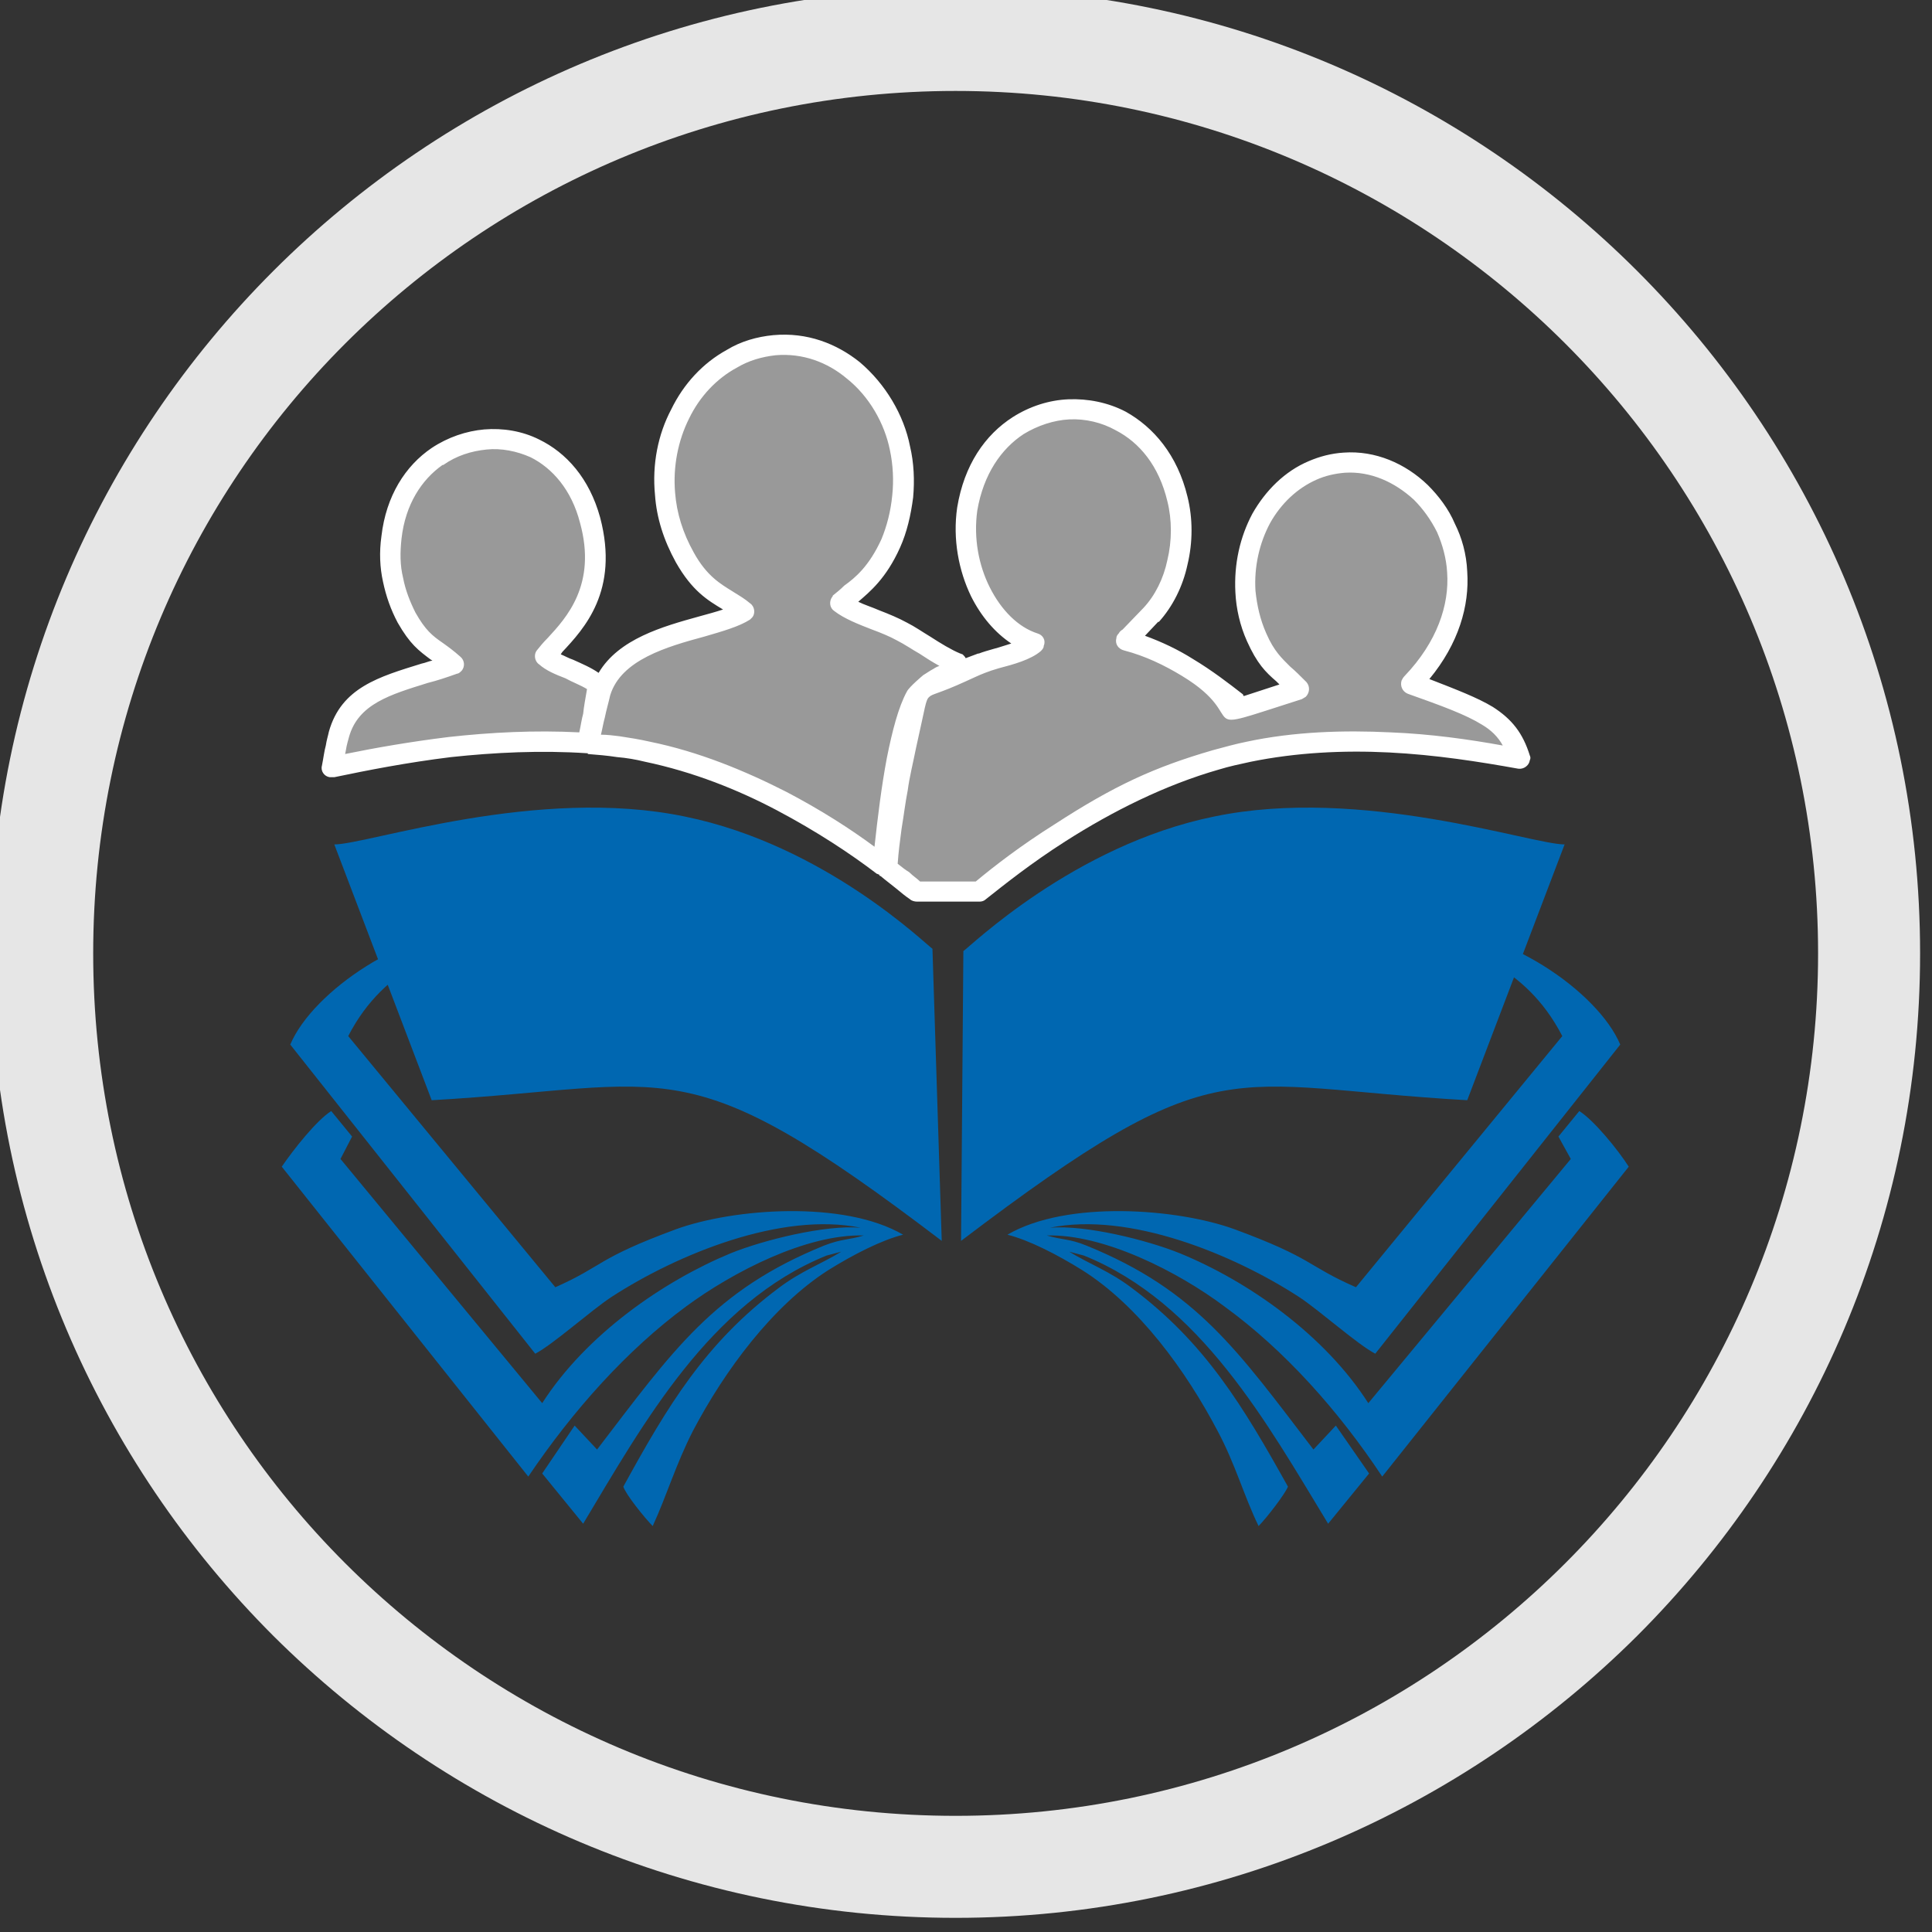
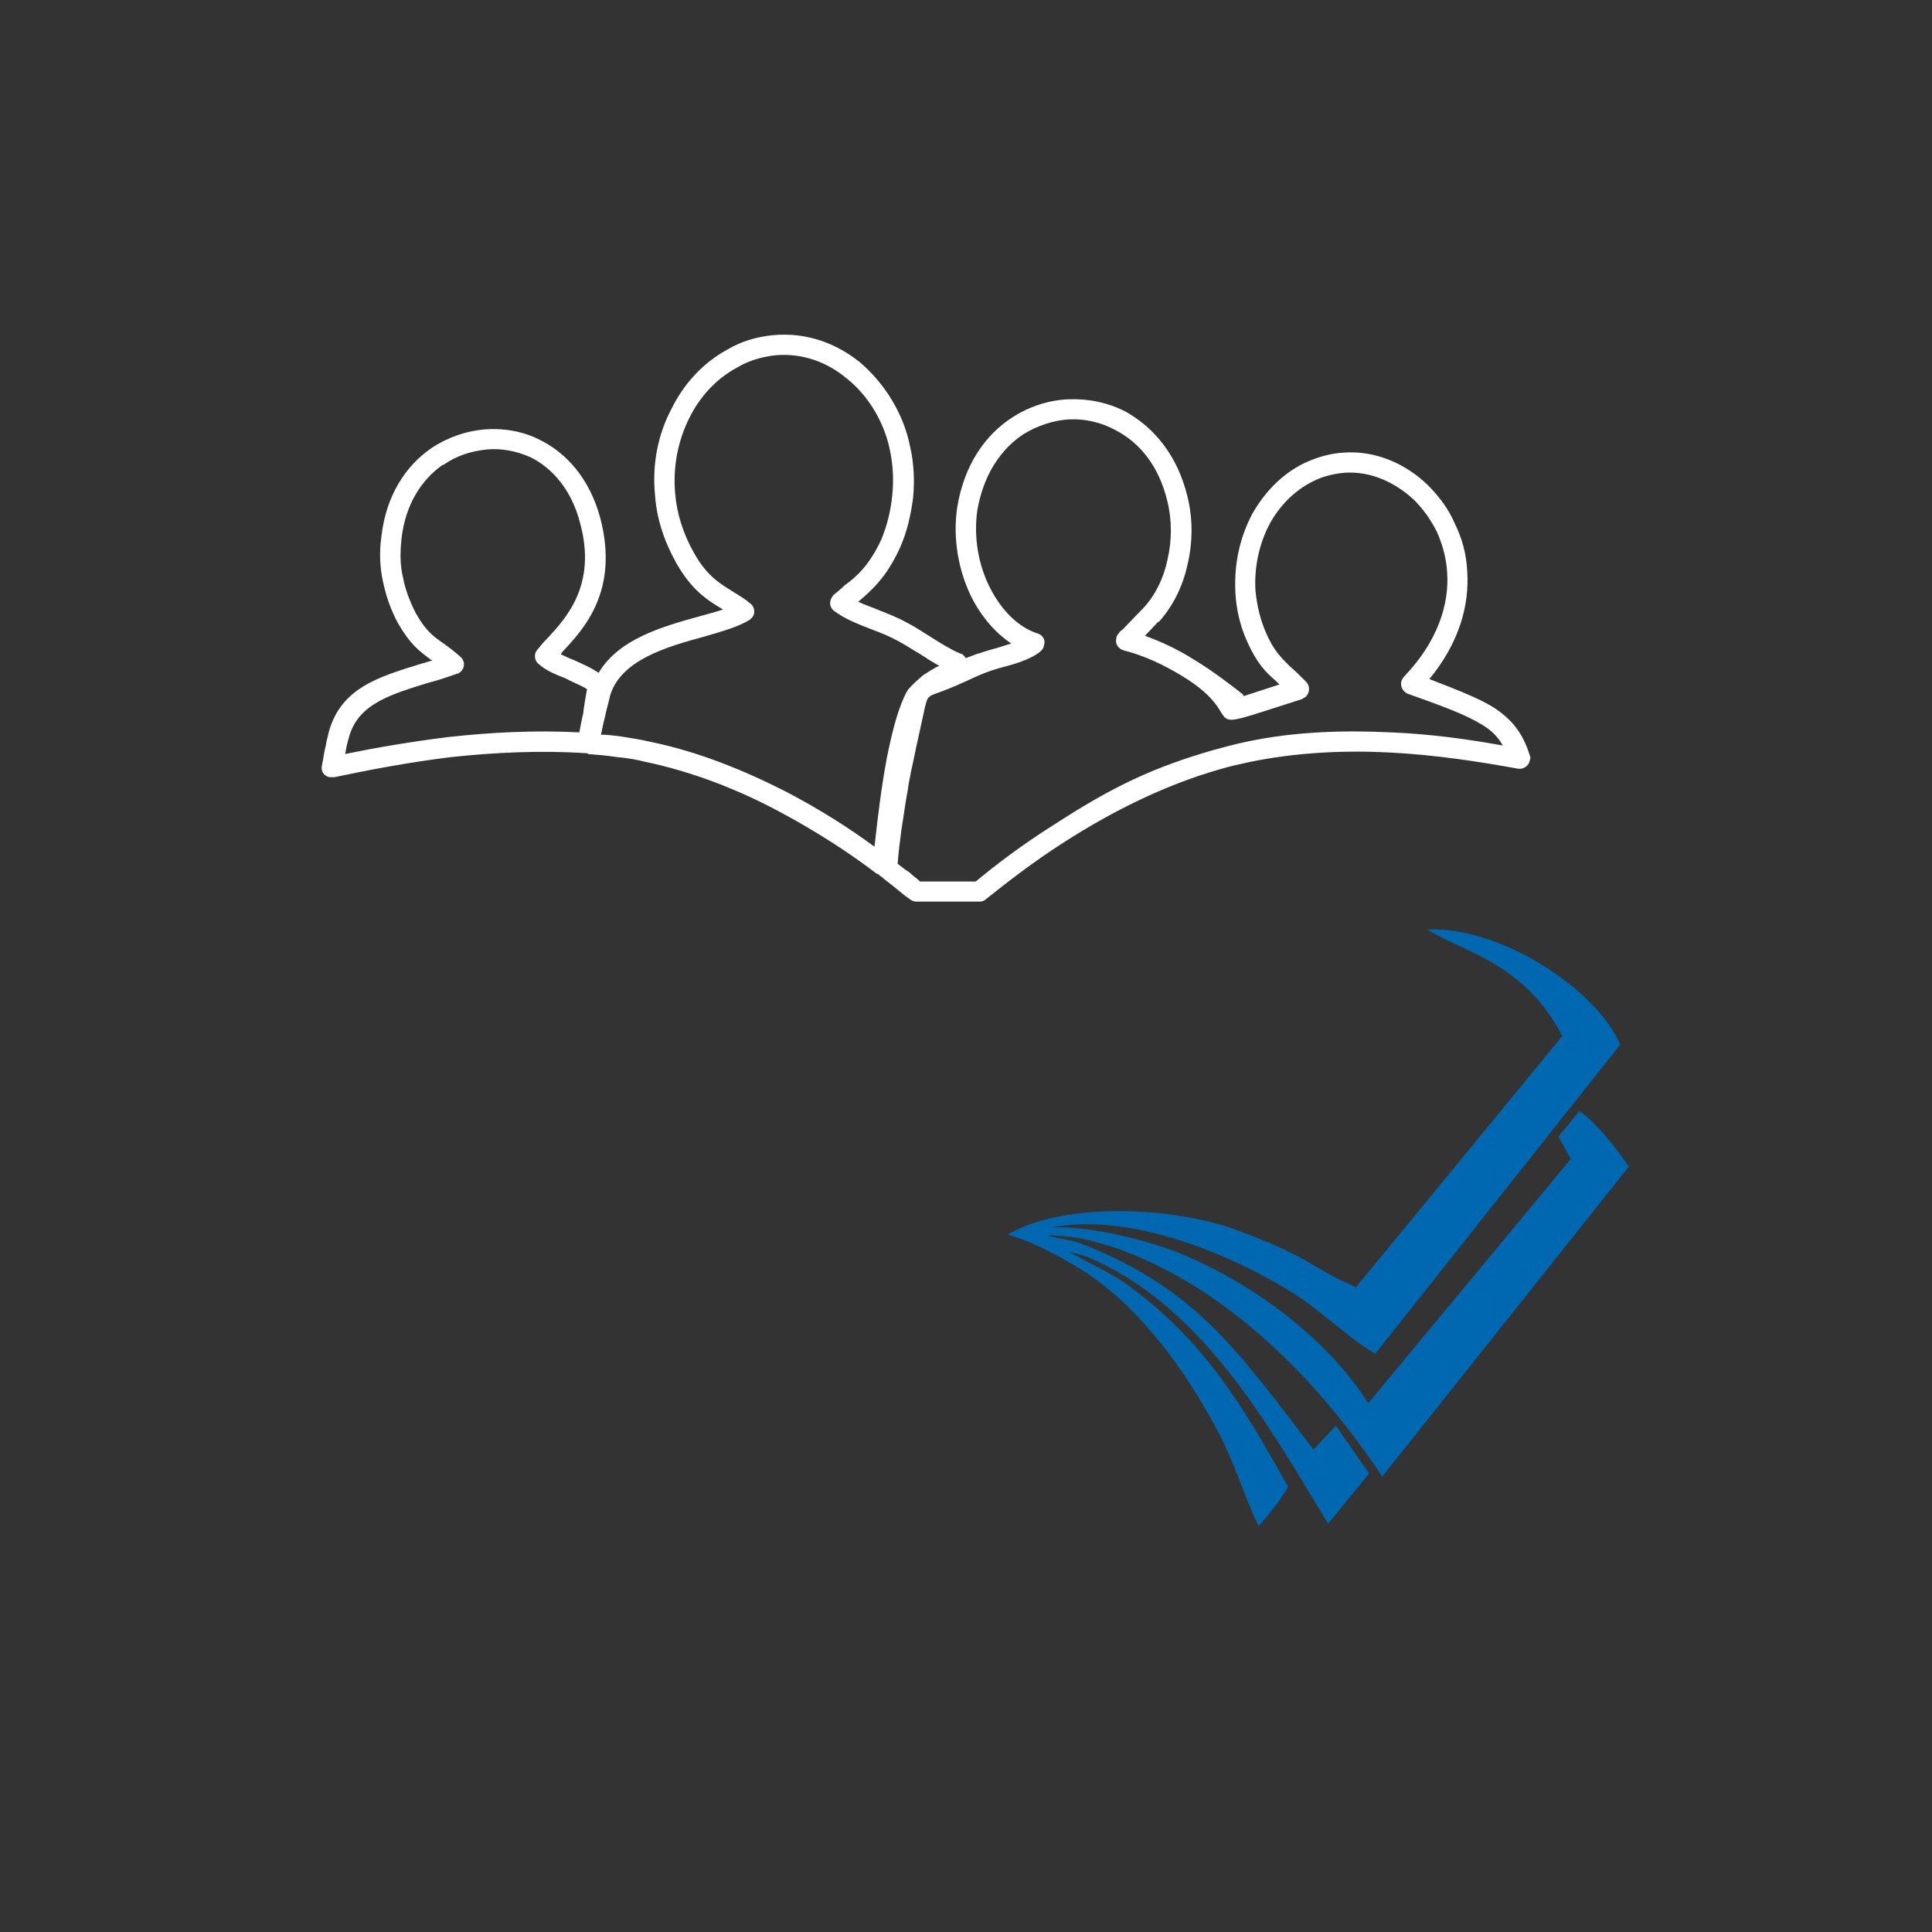
<svg xmlns="http://www.w3.org/2000/svg" xmlns:ns1="http://sodipodi.sourceforge.net/DTD/sodipodi-0.dtd" xmlns:ns2="http://www.inkscape.org/namespaces/inkscape" xml:space="preserve" width="80px" height="80px" version="1.1" style="shape-rendering:geometricPrecision; text-rendering:geometricPrecision; image-rendering:optimizeQuality; fill-rule:evenodd; clip-rule:evenodd" viewBox="0 0 80 80" id="svg98" ns1:docname="inst7.svg" ns2:version="0.92.1 r15371">
  <rect x="0" y="0" width="80" height="80" fill="#333333" stroke="none" />
  <ns1:namedview pagecolor="#ffffff" bordercolor="#666666" borderopacity="1" objecttolerance="10" gridtolerance="10" guidetolerance="10" ns2:pageopacity="0" ns2:pageshadow="2" ns2:window-width="1920" ns2:window-height="1018" id="namedview100" showgrid="false" ns2:zoom="2.95" ns2:cx="40" ns2:cy="40" ns2:window-x="-8" ns2:window-y="-8" ns2:window-maximized="1" ns2:current-layer="svg98" />
  <defs id="defs77">
    <style type="text/css" id="style75">
    .fil2 {fill:#0067B1}
    .fil0 {fill:#999999}
    .fil3 {fill:#E6E6E6;fill-rule:nonzero}
    .fil1 {fill:white;fill-rule:nonzero}
   </style>
    <style id="style104" type="text/css">
    .fil2 {fill:#0067B1}
    .fil0 {fill:#999999}
    .fil3 {fill:#E6E6E6;fill-rule:nonzero}
    .fil1 {fill:white;fill-rule:nonzero}
   </style>
  </defs>
  <g style="clip-rule:evenodd;fill-rule:evenodd;image-rendering:optimizeQuality;shape-rendering:geometricPrecision;text-rendering:geometricPrecision" id="g142" transform="matrix(0.032,0,0,0.032,-330.509,-408.138)">
    <g id="Слой_x0020_1-3">
      <g id="_631177328">
-         <path id="path109" d="m 11034,13604 c 19,-26 86,-72 58,-177 -42,-154 -239,-131 -257,22 -5,40 3,74 20,104 20,37 31,36 61,61 -66,23 -132,29 -149,90 -2,9 -6,25 -9,43 86,-18 209,-40 331,-31 4,-24 9,-47 13,-75 -19,-17 -50,-23 -68,-37 z m 132,123 c 126,26 237,96 305,147 7,-72 20,-175 43,-219 -2,25 -18,83 -24,120 -5,32 -11,69 -14,103 15,11 28,21 38,30 h 82 c 47,-39 144,-113 263,-156 l 3,-7 -1,6 c 27,-10 55,-18 83,-24 120,-25 251,-10 351,9 -16,-52 -50,-64 -140,-97 128,-133 27,-293 -87,-286 -99,6 -157,126 -114,226 17,39 33,42 55,67 l -90,29 10,-11 c -36,-29 -86,-66 -143,-81 1,-1 2,-4 3,-3 l 29,-30 c 34,-37 46,-100 34,-150 -40,-163 -247,-150 -272,13 -12,79 32,156 87,173 -16,13 -49,19 -68,26 -23,8 -49,25 -69,27 17,-11 26,-13 36,-27 -21,-9 -46,-27 -71,-41 -23,-13 -59,-22 -79,-36 13,-15 42,-26 65,-78 16,-36 21,-81 12,-123 -15,-71 -78,-141 -162,-133 -110,10 -185,151 -117,274 27,48 53,51 77,70 -37,25 -162,28 -185,105 -6,19 -11,42 -16,66 26,2 51,6 76,11 z" class="fil0" ns2:connector-curvature="0" style="fill:#999999" />
        <path id="path111" d="m 11023,13596 c 4,-5 8,-10 14,-16 24,-26 64,-69 42,-149 -11,-43 -36,-71 -64,-85 -18,-8 -38,-12 -57,-10 -20,2 -39,8 -56,20 h -1 c -27,19 -48,51 -53,95 -2,18 -2,35 2,51 3,16 9,31 16,45 13,23 22,30 35,39 7,5 14,10 23,18 6,5 6,13 2,18 -2,2 -4,4 -6,4 v 0 c -14,5 -26,9 -38,12 -48,15 -90,27 -102,70 -1,4 -3,10 -4,17 l -1,5 c 39,-8 85,-16 134,-22 54,-6 111,-9 169,-6 2,-9 3,-17 5,-24 1,-10 3,-20 5,-32 -8,-5 -19,-9 -28,-14 -13,-5 -25,-10 -34,-18 -6,-4 -7,-13 -3,-18 z m 33,2 -2,3 c 5,2 10,5 16,7 11,5 23,10 33,17 26,-44 83,-60 130,-73 11,-3 22,-6 31,-9 v 0 c -20,-12 -40,-24 -61,-61 -16,-29 -25,-58 -27,-87 -4,-40 4,-79 21,-111 16,-33 41,-60 72,-77 18,-11 39,-17 60,-19 44,-4 82,11 112,35 33,28 57,68 65,109 5,21 6,44 4,66 -3,23 -8,45 -17,65 -18,40 -39,57 -54,70 8,4 18,7 27,11 13,5 25,10 36,16 10,5 20,12 30,18 14,9 27,17 39,22 1,0 2,1 3,1 2,2 3,3 4,5 5,-2 11,-4 16,-6 h 1 c 5,-2 12,-4 19,-6 8,-2 16,-5 23,-7 -21,-14 -39,-35 -52,-61 -16,-33 -24,-74 -18,-115 9,-55 36,-94 72,-117 22,-14 47,-22 72,-23 25,-1 51,4 74,16 36,20 67,56 80,110 7,28 7,59 0,88 -6,28 -19,54 -37,74 v 0 h -1 l -17,18 c 22,8 43,18 62,30 25,15 47,32 65,46 v 0 1 l 1,1 46,-15 -4,-4 c -14,-12 -25,-23 -38,-52 -9,-20 -14,-42 -15,-63 -2,-37 6,-72 22,-102 17,-30 42,-55 73,-68 14,-6 29,-10 45,-11 41,-3 80,14 109,42 14,14 27,31 35,50 9,18 15,39 16,62 3,44 -11,93 -49,139 36,14 62,24 82,36 v 0 0 c 25,16 39,34 48,63 v 0 c 1,2 1,4 0,6 -1,7 -8,12 -15,11 -50,-9 -107,-18 -167,-21 -59,-3 -120,0 -179,12 v 0 0 c -14,3 -28,6 -41,10 -70,20 -138,54 -199,93 -44,28 -79,56 -103,75 v 0 c -2,2 -5,3 -8,3 h -81 c -3,0 -7,-1 -9,-3 -6,-4 -12,-9 -18,-14 -6,-5 -13,-10 -20,-16 v 0 c -1,0 -2,-1 -2,-2 -1,0 -2,-1 -3,-1 -34,-26 -78,-55 -129,-82 -51,-27 -109,-50 -171,-63 -12,-3 -24,-5 -36,-6 -13,-2 -25,-3 -38,-4 v 0 -1 h -1 c -60,-4 -120,-1 -176,5 -57,7 -108,17 -151,26 -2,0 -4,0 -6,0 -7,-1 -12,-8 -10,-15 2,-10 3,-19 5,-26 1,-7 3,-13 4,-18 16,-57 65,-71 120,-88 5,-1 9,-3 14,-4 l -2,-1 c -16,-12 -27,-20 -43,-48 -9,-17 -15,-34 -19,-53 -4,-18 -5,-38 -2,-59 6,-52 31,-91 65,-114 0,0 0,0 0,0 21,-14 45,-22 68,-24 24,-2 49,2 71,13 35,17 65,50 79,101 25,95 -21,144 -49,174 z m 113,116 c 64,13 124,38 177,65 44,23 83,48 114,71 4,-37 9,-78 16,-115 7,-35 15,-66 26,-86 3,-6 21,-21 21,-21 v 0 c 5,-3 9,-6 13,-8 3,-2 5,-3 8,-4 -9,-5 -17,-10 -26,-16 -9,-5 -19,-12 -29,-17 -9,-5 -21,-10 -32,-14 -18,-7 -36,-14 -49,-24 -6,-4 -7,-12 -3,-18 1,-1 1,-1 1,-2 5,-4 10,-8 15,-13 14,-10 32,-25 48,-60 7,-17 12,-36 14,-57 2,-19 1,-39 -3,-58 -7,-35 -27,-70 -56,-93 -25,-21 -57,-33 -92,-30 -18,2 -35,7 -50,16 -26,14 -48,37 -62,66 -14,28 -21,62 -18,96 2,26 10,52 24,77 17,31 35,41 51,51 8,5 15,9 22,15 6,4 7,13 3,18 -1,1 -2,2 -3,3 -14,9 -35,15 -59,22 -48,13 -108,30 -122,76 -2,9 -5,19 -7,29 -2,7 -3,14 -5,22 8,0 16,1 24,2 13,2 26,4 39,7 z m 345,7 c -4,20 -9,40 -11,56 -3,15 -5,32 -8,50 -2,15 -4,30 -5,45 5,4 10,8 15,11 5,5 10,8 14,12 h 72 c 24,-20 59,-47 102,-74 77,-50 129,-74 205,-96 15,-4 29,-8 44,-11 v 0 c 61,-13 125,-15 186,-12 51,2 101,9 145,17 -6,-11 -15,-20 -27,-27 v 0 c -21,-13 -51,-24 -96,-40 -7,-3 -10,-10 -8,-17 1,-2 2,-4 4,-6 42,-44 58,-92 55,-134 -1,-18 -6,-36 -13,-52 -8,-16 -18,-30 -30,-42 -25,-23 -56,-37 -89,-35 -13,1 -26,4 -37,9 -25,11 -46,31 -60,56 -14,26 -21,57 -19,88 2,19 6,37 14,55 10,23 20,32 31,43 6,5 13,12 21,20 5,6 4,14 -1,19 -2,1 -3,2 -5,3 v 0 c -151,48 -61,27 -155,-30 -23,-14 -48,-26 -75,-33 -8,-2 -12,-9 -10,-16 0,-2 1,-4 3,-6 v 0 0 0 c 1,-2 3,-4 5,-5 l 27,-28 v 0 c 15,-16 26,-38 31,-62 6,-25 6,-52 0,-76 -11,-46 -36,-76 -67,-92 -18,-10 -39,-15 -60,-14 -20,1 -41,8 -59,19 -29,19 -52,52 -60,99 -5,36 2,71 16,99 15,30 37,52 62,60 7,2 11,9 8,16 0,3 -2,5 -4,7 v 0 c -13,11 -35,17 -54,22 -7,2 -13,4 -18,6 v 0 c -8,3 -16,7 -25,11 -35,16 -43,16 -47,20 -5,4 -5,12 -17,65 z" class="fil1" ns2:connector-curvature="0" style="fill:#ffffff;fill-rule:nonzero" />
-         <path id="path113" d="m 10779,14095 c 49,-95 130,-109 175,-138 -98,-4 -221,80 -250,149 l 317,400 c 23,-12 71,-55 98,-73 86,-56 221,-111 323,-90 -46,-4 -126,16 -168,33 -87,36 -187,105 -244,194 l -261,-316 15,-29 -27,-33 c -19,12 -49,50 -64,72 l 319,401 c 58,-86 128,-164 204,-220 61,-45 156,-94 230,-92 -19,6 -28,4 -51,13 -143,58 -196,136 -294,264 l -29,-31 -42,62 53,65 c 78,-130 164,-286 315,-347 l 19,-5 c -26,16 -52,25 -81,47 -95,71 -144,153 -201,257 3,10 28,41 38,51 18,-39 30,-80 52,-123 41,-78 103,-162 175,-208 32,-20 69,-39 97,-46 -77,-45 -220,-34 -294,-7 -103,38 -93,47 -156,75 z" class="fil2" ns2:connector-curvature="0" style="fill:#0067b1" />
        <path id="path115" d="m 12350,14095 c -49,-95 -129,-109 -175,-138 98,-4 221,80 250,149 l -317,400 c -23,-12 -71,-55 -98,-73 -86,-56 -221,-111 -323,-90 46,-4 126,16 168,33 88,36 187,105 244,194 l 262,-316 -16,-29 27,-33 c 19,12 50,50 64,72 l -319,401 c -57,-86 -127,-164 -204,-220 -60,-45 -156,-94 -230,-92 20,6 29,4 51,13 143,58 196,136 294,264 l 29,-31 43,62 -53,65 c -79,-130 -165,-286 -316,-347 l -19,-5 c 26,16 52,25 81,47 95,71 144,153 202,257 -4,10 -28,41 -38,51 -19,-39 -30,-80 -53,-123 -41,-78 -102,-162 -175,-208 -32,-20 -69,-39 -97,-46 77,-45 220,-34 294,-7 103,38 93,47 157,75 z" class="fil2" ns2:connector-curvature="0" style="fill:#0067b1" />
-         <path id="path117" d="m 11575,13985 -3,375 c 336,-255 340,-200 655,-182 l 126,-331 c -43,0 -263,-76 -454,-36 -181,37 -316,169 -324,174 z" class="fil2" ns2:connector-curvature="0" style="fill:#0067b1" />
-         <path id="path119" d="m 11535,13982 12,378 c -335,-255 -345,-200 -660,-182 l -126,-331 c 43,0 263,-76 454,-36 181,37 312,166 320,171 z" class="fil2" ns2:connector-curvature="0" style="fill:#0067b1" />
      </g>
-       <path id="path122" d="m 11565,12739 c 344,0 656,140 882,366 226,226 366,538 366,883 0,345 -140,657 -366,883 -226,225 -538,365 -882,365 -345,0 -657,-140 -883,-365 -226,-226 -366,-538 -366,-883 0,-345 140,-657 366,-883 226,-226 538,-366 883,-366 z m 789,460 c -202,-202 -481,-327 -789,-327 -309,0 -588,125 -790,327 -202,202 -326,481 -326,789 0,308 124,587 326,789 202,202 481,327 790,327 308,0 587,-125 789,-327 202,-202 327,-481 327,-789 0,-308 -125,-587 -327,-789 z" class="fil3" ns2:connector-curvature="0" style="fill:#e6e6e6;fill-rule:nonzero" />
    </g>
  </g>
</svg>